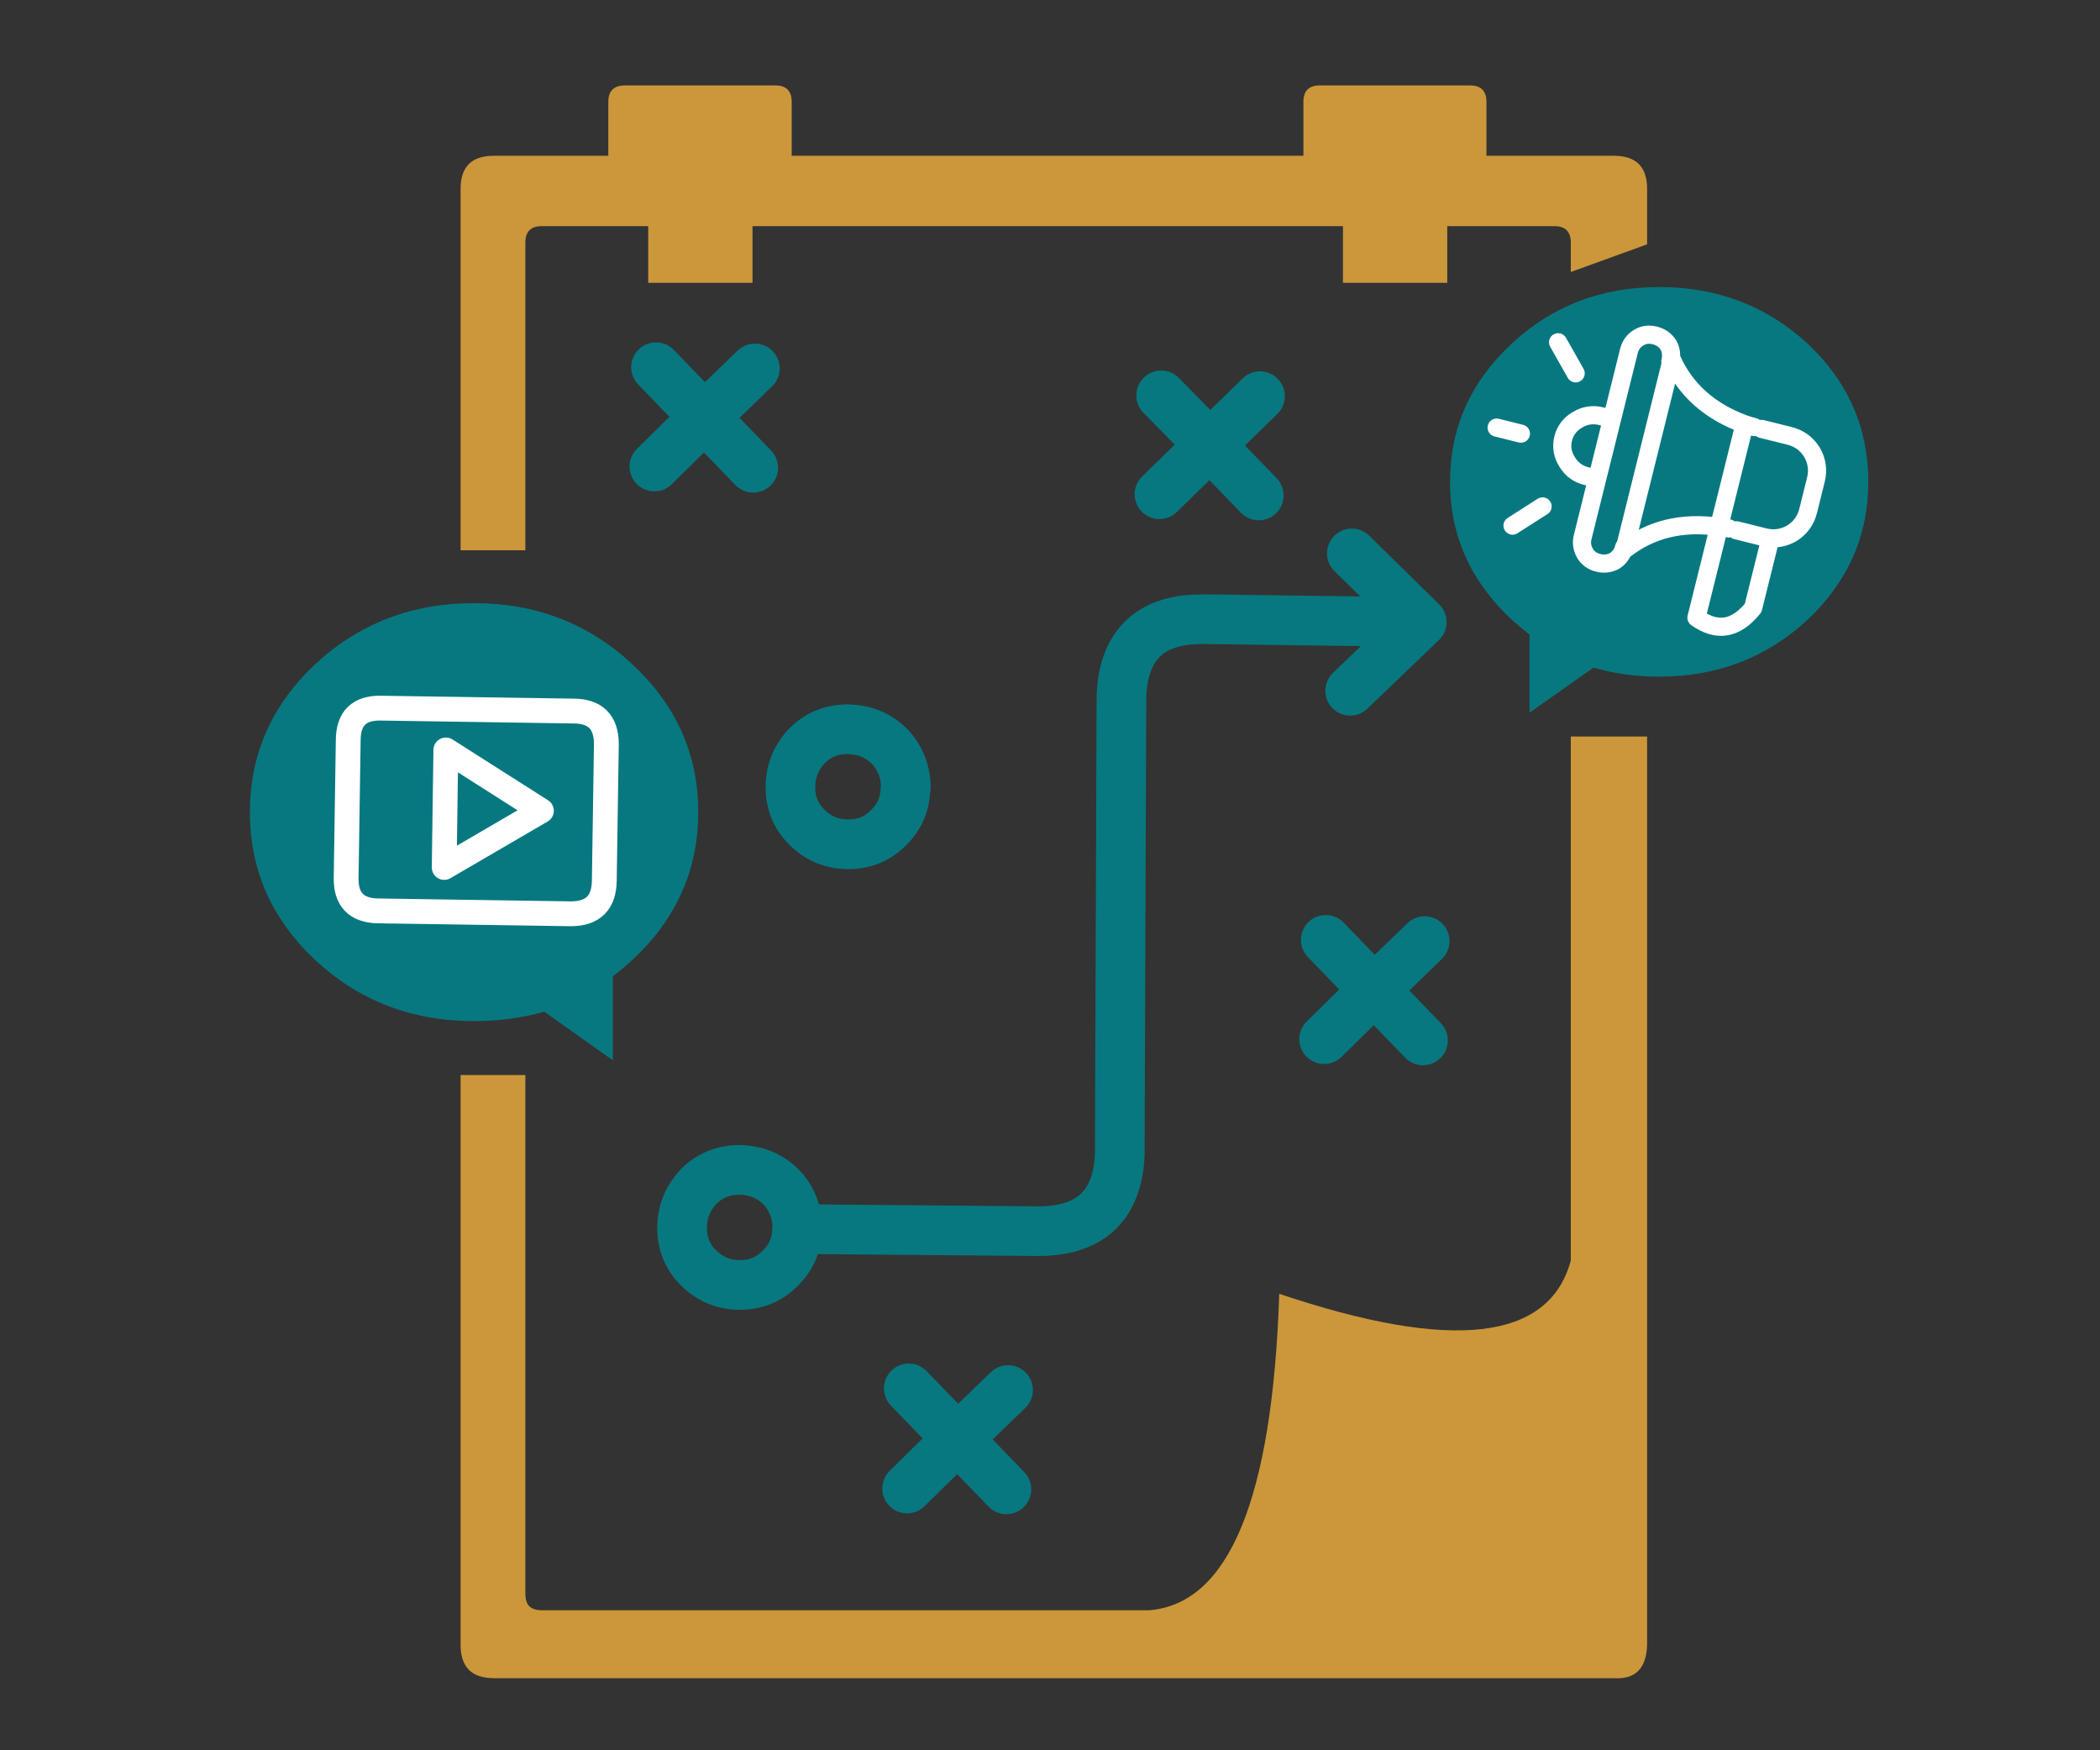
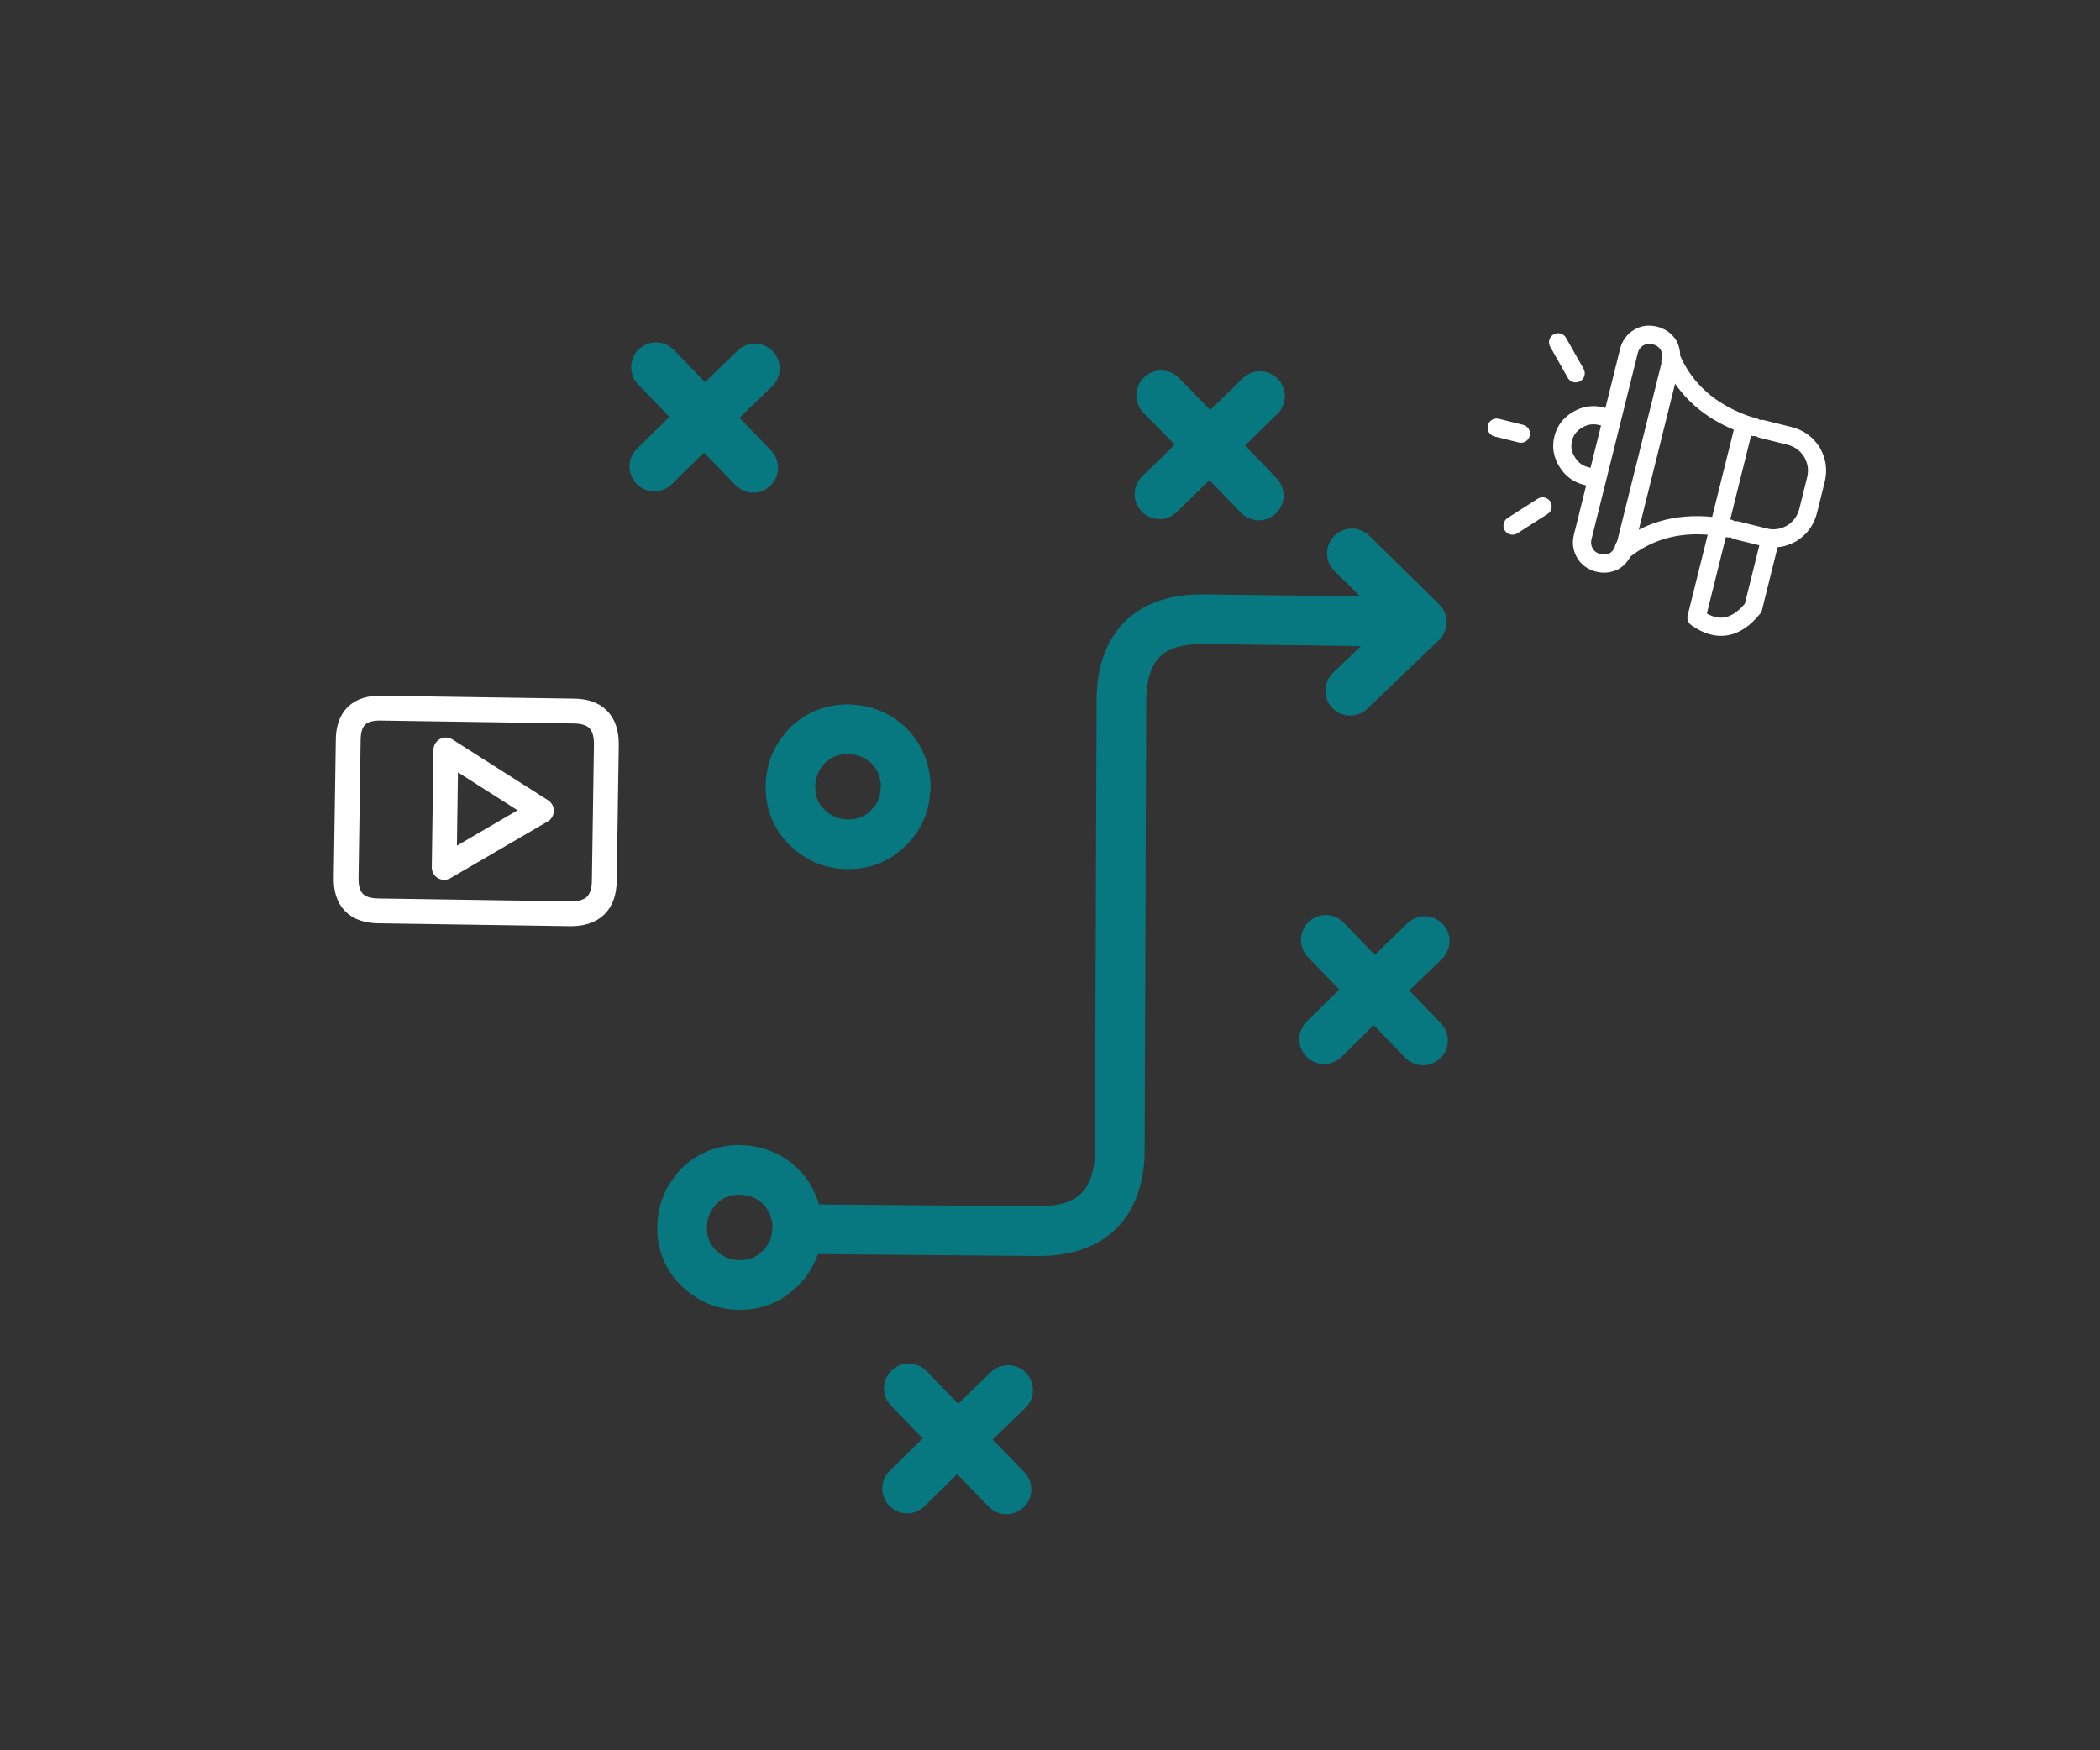
<svg xmlns="http://www.w3.org/2000/svg" xmlns:xlink="http://www.w3.org/1999/xlink" version="1.1" preserveAspectRatio="none" x="0px" y="0px" width="300px" height="250px" viewBox="0 0 300 250">
  <rect x="0" y="0" width="300" height="250" fill="#333333" stroke="none" />
  <defs>
    <g id="Layer3_0_FILL">
-       <path fill="#077880" stroke="none" d=" M 258.25 88.5 Q 266.9 80.3 266.9 68.85 266.9 57.25 258.25 49.1 249.45 41 237.05 41 224.6 41 215.95 49.1 207.15 57.25 207.15 68.85 207.15 80.3 215.95 88.5 217.25 89.65 218.5 90.65 L 218.5 101.8 227.65 95.35 Q 232.05 96.65 237.05 96.65 249.45 96.65 258.25 88.5 M 67.7 86.15 Q 54.4 86.15 45 94.9 35.7 103.65 35.7 116 35.7 128.35 45 137.1 54.4 145.85 67.7 145.85 73.05 145.85 77.75 144.5 L 87.55 151.45 87.55 139.45 Q 89 138.35 90.35 137.1 99.75 128.35 99.75 116 99.75 103.65 90.35 94.9 81 86.15 67.7 86.15 Z" />
-     </g>
+       </g>
    <g id="Layer2_0_FILL">
-       <path fill="#CB973A" stroke="none" d=" M 235.3 105.2 L 224.4 105.2 224.4 180.05 Q 219.75 197.25 182.75 184.8 181.3 228.65 164.15 230 L 77.4 230 Q 76.05 230 75.45 229.25 75.05 228.65 75.05 227.65 L 75.05 153.55 65.8 153.55 65.8 234.95 Q 65.8 239.7 70.55 239.7 L 230.55 239.7 Q 235.15 240 235.3 234.95 L 235.3 105.2 M 212.35 14.55 Q 212.35 12.2 210 12.2 L 188.55 12.2 Q 186.2 12.2 186.2 14.55 L 186.2 22.25 113.1 22.25 113.1 14.55 Q 113.1 12.2 110.75 12.2 L 89.3 12.2 Q 86.9 12.2 86.9 14.55 L 86.9 22.25 70.55 22.25 Q 65.8 22.25 65.8 26.95 L 65.8 78.6 75.05 78.6 75.05 34.65 Q 75.05 32.3 77.4 32.3 L 92.6 32.3 92.6 40.4 107.5 40.4 107.5 32.3 191.85 32.3 191.85 40.4 206.75 40.4 206.75 32.3 222.05 32.3 Q 224.4 32.3 224.4 34.65 L 224.4 38.85 235.3 34.9 235.3 26.95 Q 235.3 22.25 230.55 22.25 L 212.35 22.25 212.35 14.55 Z" />
-     </g>
+       </g>
    <path id="Symbol_3_0_Layer0_0_1_STROKES" stroke="#FFFFFF" stroke-width="3" stroke-linejoin="round" stroke-linecap="round" fill="none" d=" M 4.25 41.2 L 27.45 41.55 Q 31.45 41.55 31.45 45.55 L 31.2 62.05 Q 31.15 66.05 27.15 66.05 L 3.9 65.7 Q -0.1 65.65 0 61.65 L 0.25 45.1 Q 0.25 41.1 4.25 41.2 Z M 23.6 53.6 L 11.85 60.45 12.05 46.25 23.6 53.6 Z" />
    <path id="Symbol_3_0_Layer0_0_2_STROKES" stroke="#077880" stroke-width="6" stroke-linejoin="round" stroke-linecap="round" fill="none" d=" M 121.55 22.5 L 130 30.8 121.35 39.1 M 54.5 104.15 Q 54.45 107 52.4 108.95 50.4 110.95 47.45 110.9 44.6 110.85 42.55 108.8 40.55 106.8 40.6 103.85 40.65 101.45 42.1 99.6 42.35 99.25 42.7 98.9 44.75 96.95 47.65 97 50.6 97.1 52.55 99.05 52.8 99.3 53.05 99.6 54.5 101.5 54.55 104 54.55 104.1 54.5 104.15 L 83.35 104.4 Q 93.05 104.55 93.5 95.2 L 93.7 39.7 Q 94.05 31.45 101.55 30.55 102.6 30.45 103.8 30.45 L 130 30.8 M 110.45 3.5 L 104.4 9.4 110.3 15.5 M 98.3 15.35 L 104.4 9.4 98.5 3.4 M 130.35 69.35 L 124.25 75.25 130.15 81.35 M 118.2 81.2 L 124.25 75.25 118.4 69.2 M 65.5 55.7 Q 63.5 57.7 60.55 57.65 57.7 57.6 55.65 55.55 53.65 53.55 53.7 50.6 53.75 47.75 55.8 45.65 57.85 43.7 60.75 43.75 63.7 43.85 65.65 45.8 65.75 45.9 65.8 45.95 67.6 47.95 67.65 50.75 67.65 50.85 67.6 50.9 67.55 53.55 65.8 55.4 65.65 55.55 65.5 55.7 Z M 49.4 0.15 L 43.3 6.05 49.2 12.15 M 37.45 0 L 43.3 6.05 37.25 12 M 79.8 135.6 L 73.9 129.5 67.8 135.5 M 68 123.4 L 73.9 129.5 80 123.6" />
    <path id="Symbol_2_0_Layer0_0_1_STROKES" stroke="#FFFFFF" stroke-width="2" stroke-linejoin="round" stroke-linecap="round" fill="none" d=" M 8 7.15 Q 8.55 7.15 9.1 7.1 15.2 6.45 18.6 2.1 L 18.7 2.35 Q 18.7 1.35 19.35 0.65 20.05 0 21.05 0 22.05 0 22.7 0.65 23.4 1.35 23.4 2.35 L 23.4 10.25 Q 23.95 10.05 24.6 10.05 26.05 10.05 27.05 11.05 28.1 12.05 28.1 13.45 28.1 14.85 27.05 15.85 26.05 16.85 24.6 16.85 23.95 16.85 23.4 16.65 L 23.4 23.45 Q 23.4 24.45 22.7 25.15 22.05 25.8 21.05 25.8 20.05 25.8 19.35 25.15 18.7 24.45 18.7 23.45 L 18.6 23.7 Q 15.2 19.35 9.1 18.75 L 9.1 29.05 Q 5.2 30.6 3.3 26.5 L 3.3 18.6 Q 2.1 18.4 1.15 17.5 0 16.3 0 14.65 L 0 11.15 Q 0 9.5 1.15 8.3 2.35 7.15 4 7.15 L 7.15 7.15 M 32.75 14.05 L 35.5 14.05 M 28.5 21.25 L 31.2 24.1 M 23.4 10.25 L 23.4 16.65 M 28.5 6.15 L 31.2 3.3 M 3.3 18.6 Q 3.65 18.65 4 18.65 L 7.15 18.65 M 8 18.65 Q 8.55 18.65 9.1 18.75 L 9.1 7.1 M 18.6 23.7 L 18.6 2.1" />
  </defs>
  <g transform="matrix( 1, 0, 0, 1, 0,0) ">
    <use xlink:href="#Layer3_0_FILL" />
  </g>
  <g transform="matrix( 1, 0, 0, 1, 0,0) ">
    <use xlink:href="#Layer2_0_FILL" />
  </g>
  <g transform="matrix( 1.182, 0, 0, 1.182, 49.45,52.45) ">
    <g transform="matrix( 1, 0, 0, 1, 0,0) ">
      <use xlink:href="#Symbol_3_0_Layer0_0_1_STROKES" />
      <use xlink:href="#Symbol_3_0_Layer0_0_2_STROKES" />
    </g>
  </g>
  <g transform="matrix( -1.259, -0.313, -0.313, 1.259, 262.9,54.5) ">
    <g transform="matrix( 1, 0, 0, 1, 0,0) ">
      <use xlink:href="#Symbol_2_0_Layer0_0_1_STROKES" />
    </g>
  </g>
</svg>